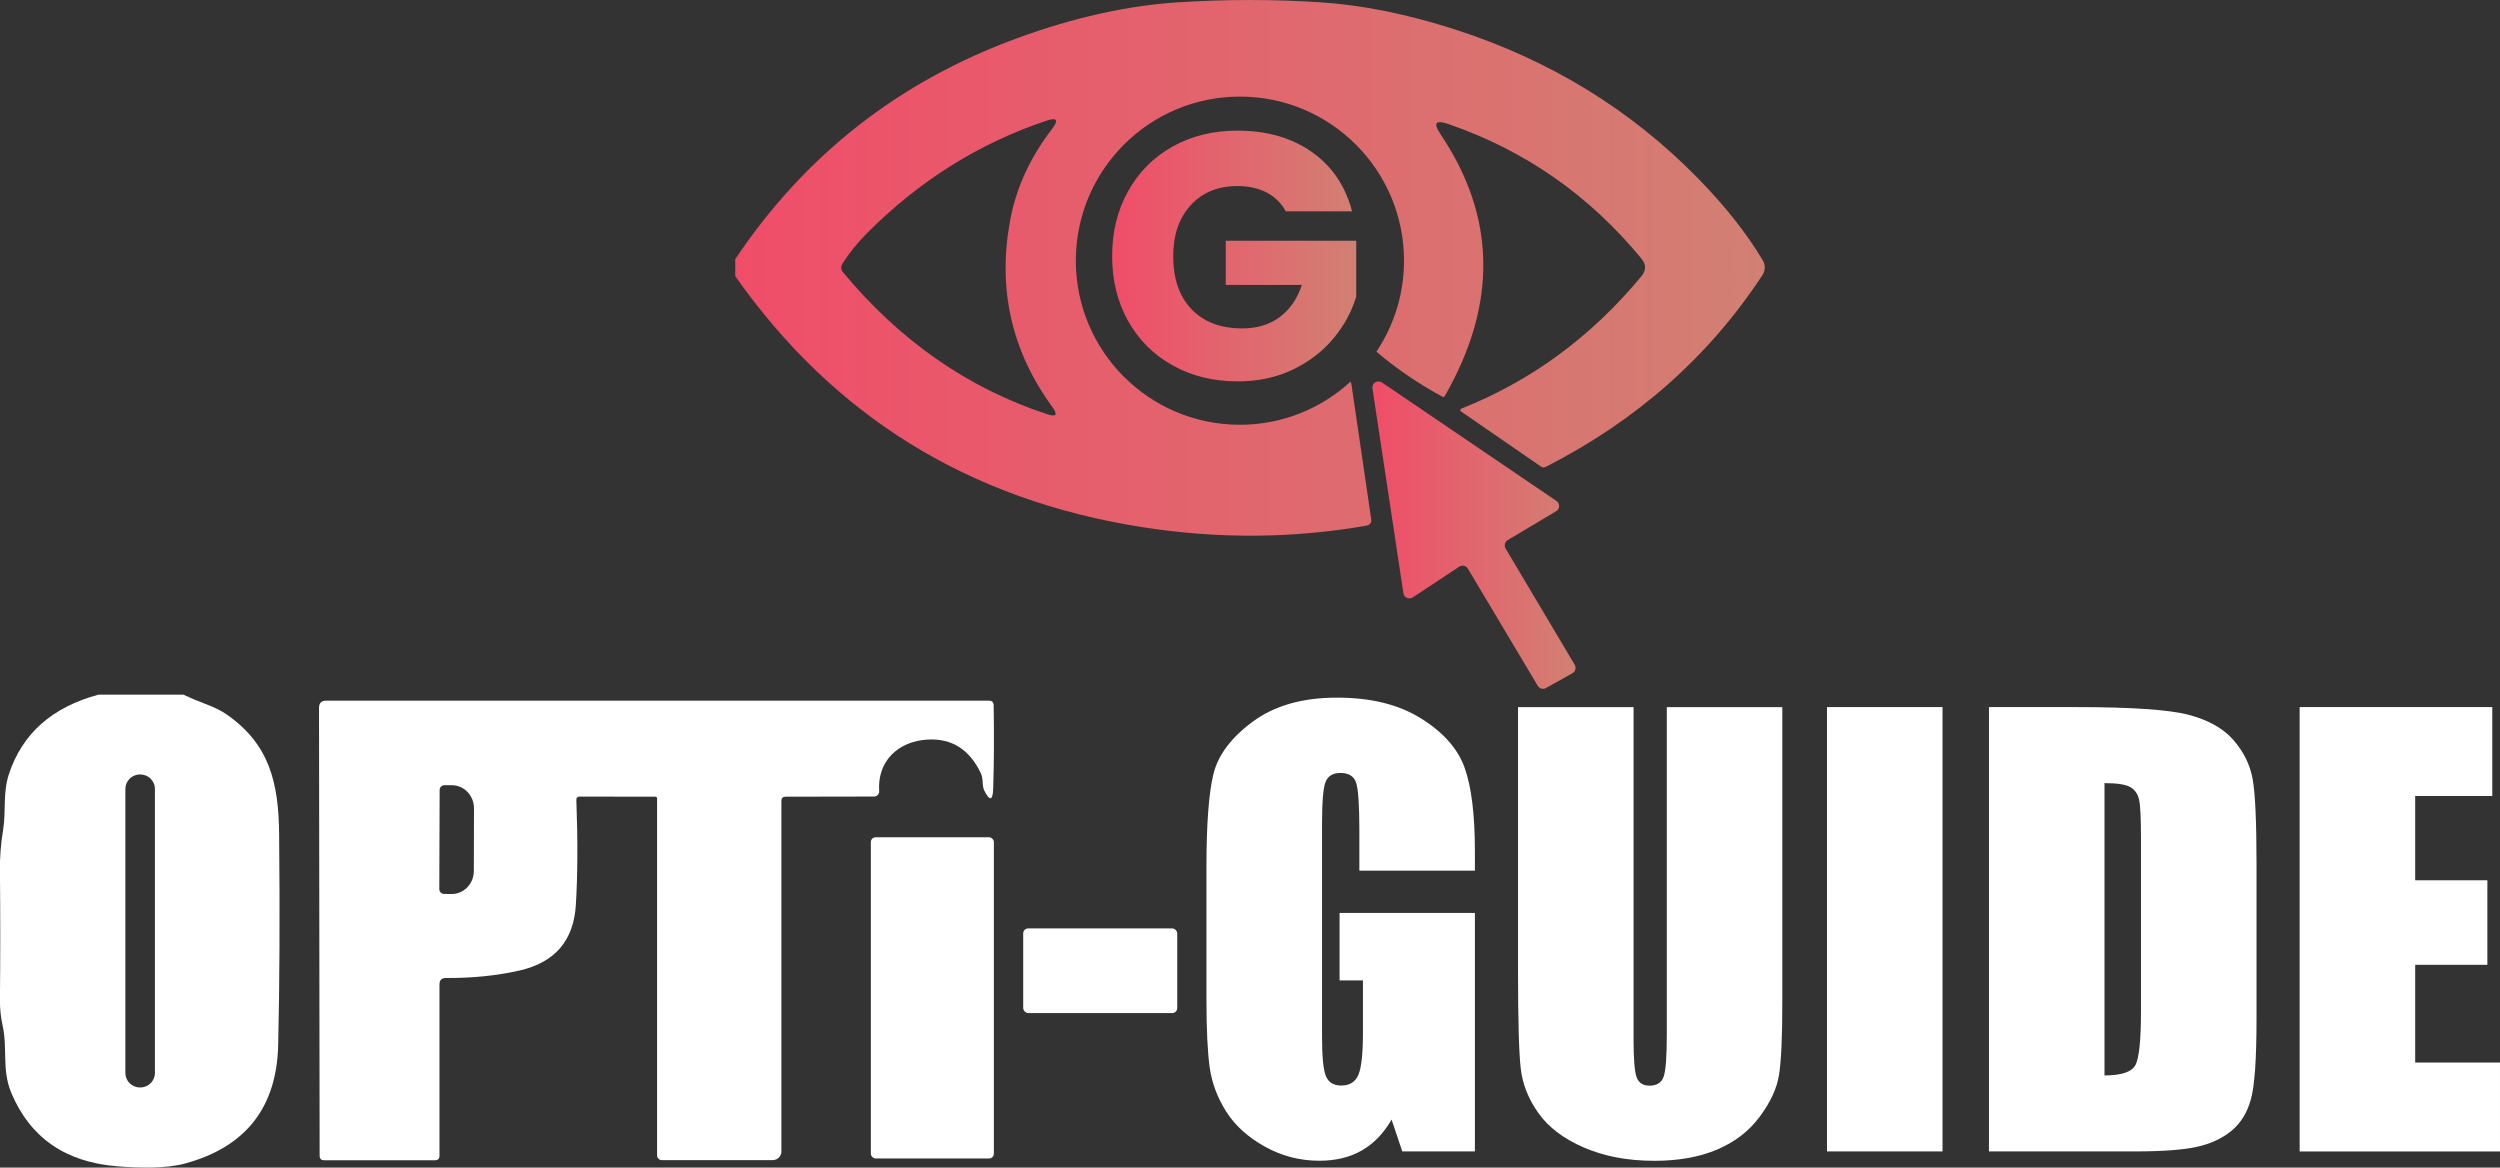
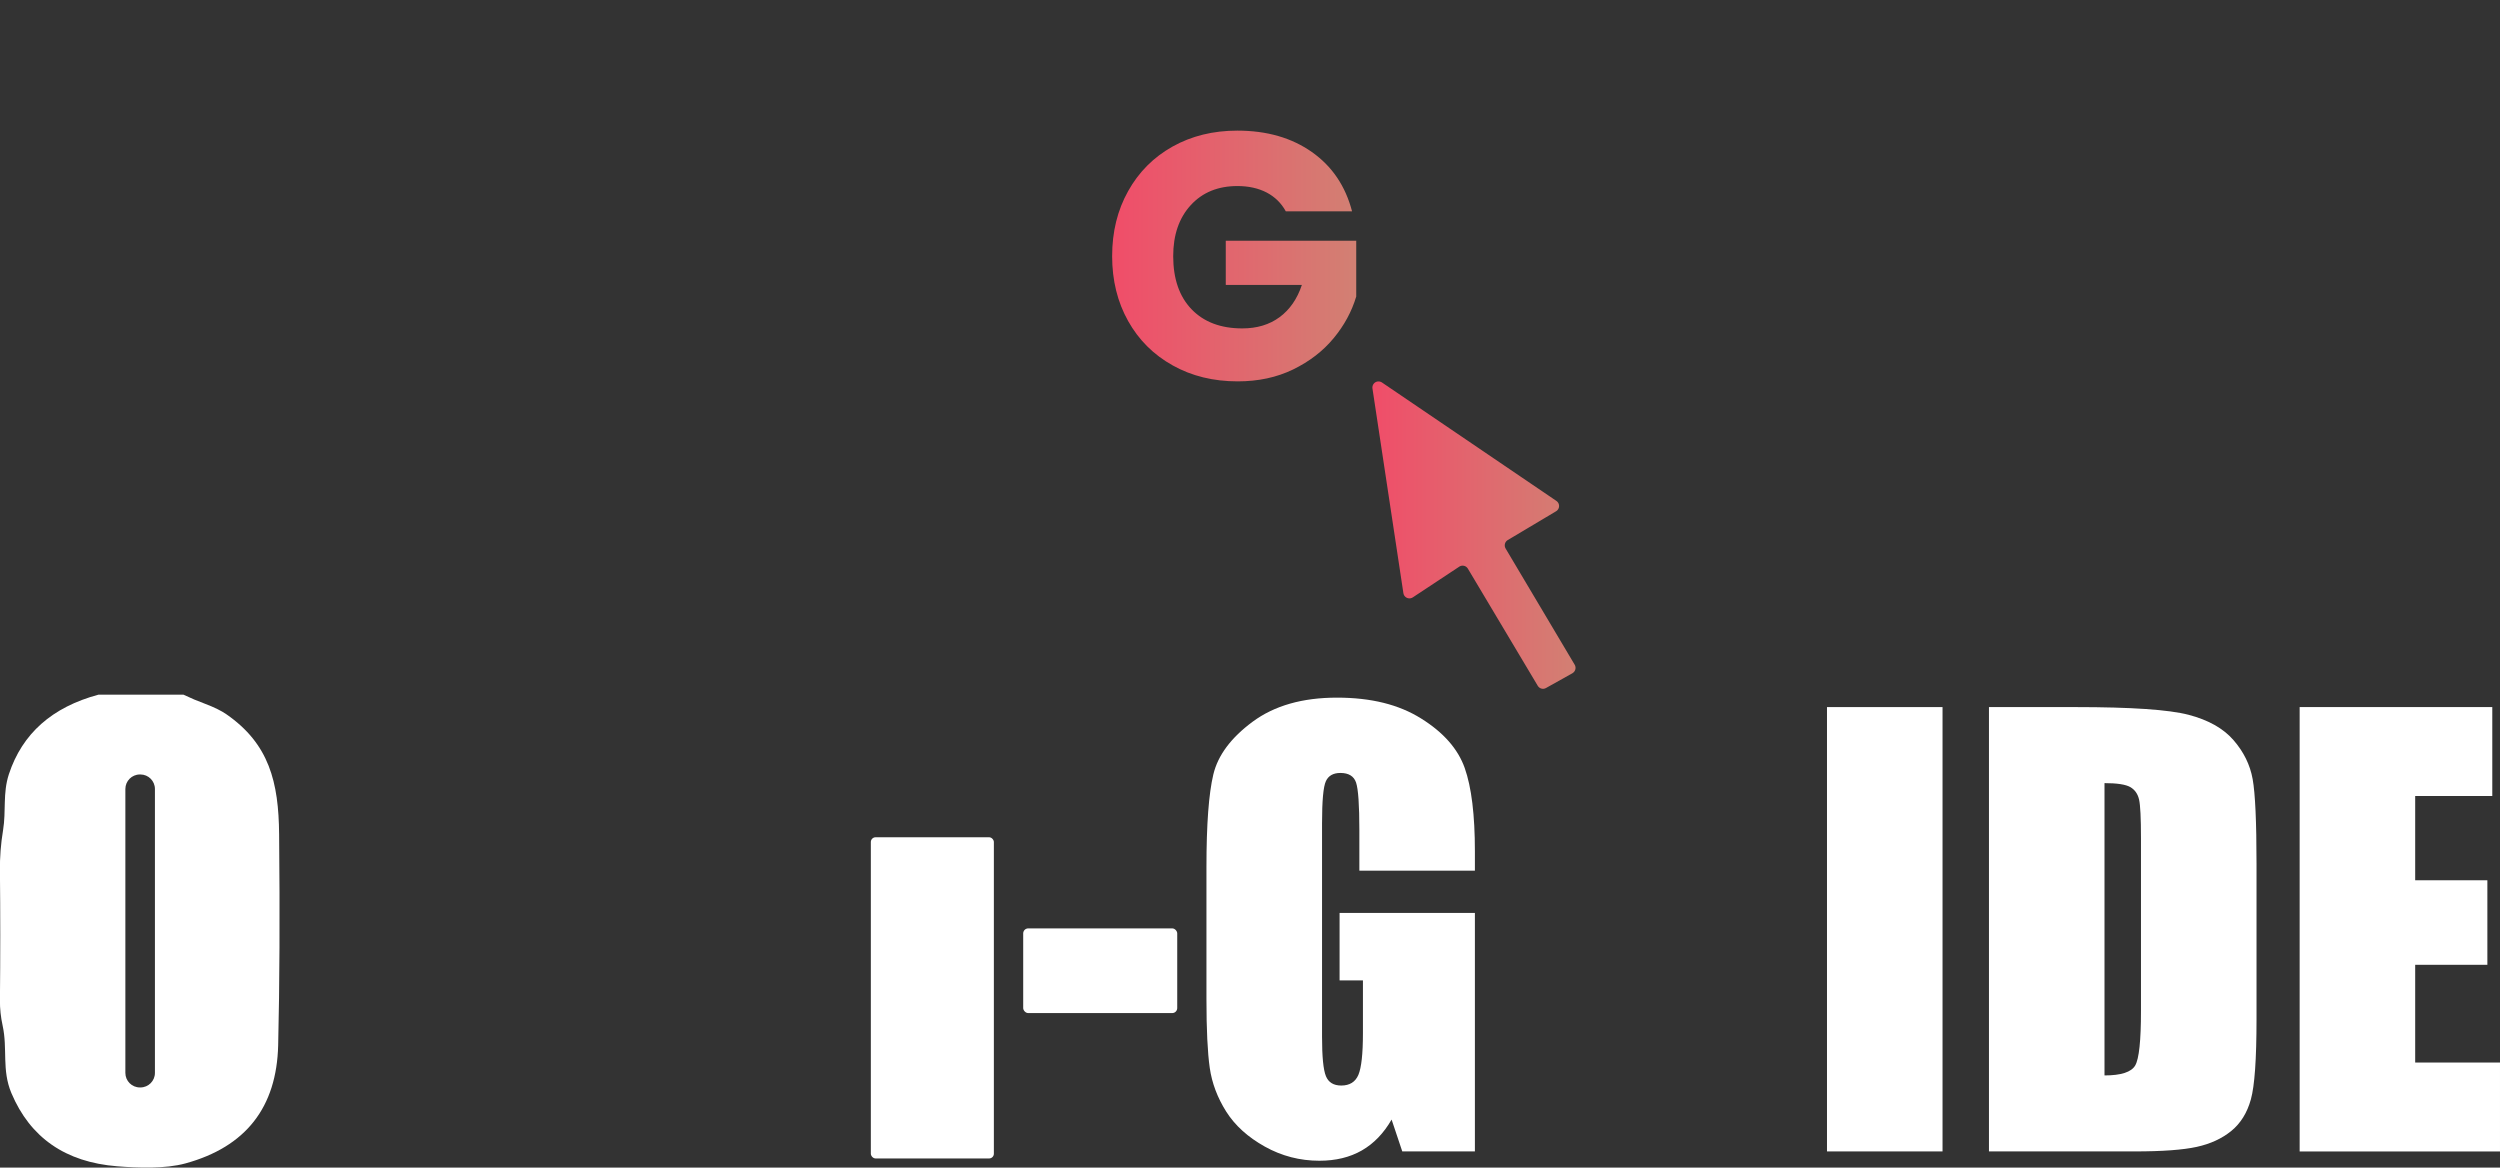
<svg xmlns="http://www.w3.org/2000/svg" xmlns:xlink="http://www.w3.org/1999/xlink" id="Layer_2" data-name="Layer 2" viewBox="0 0 447.47 208.99">
  <rect x="0" y="0" width="447.47" height="208.99" fill="#333333" stroke="none" />
  <defs>
    <style>      .cls-1 {        fill: url(#linear-gradient);      }      .cls-1, .cls-2, .cls-3, .cls-4 {        stroke-width: 0px;      }      .cls-2 {        fill: url(#linear-gradient-2);      }      .cls-3 {        fill: url(#linear-gradient-3);      }      .cls-4 {        fill: #fff;      }    </style>
    <linearGradient id="linear-gradient" x1="245.63" y1="95.77" x2="282" y2="95.77" gradientUnits="userSpaceOnUse">
      <stop offset="0" stop-color="#f04d69" />
      <stop offset="1" stop-color="#d28073" />
    </linearGradient>
    <linearGradient id="linear-gradient-2" x1="199.08" y1="45.82" x2="242.76" y2="45.82" xlink:href="#linear-gradient" />
    <linearGradient id="linear-gradient-3" x1="131.59" y1="47.94" x2="315.87" y2="47.94" xlink:href="#linear-gradient" />
  </defs>
  <g id="Layer_1-2" data-name="Layer 1">
    <g>
      <path class="cls-4" d="M17.66,124.34h15.18c1.26.6,2.56,1.15,3.89,1.64,1.63.62,2.89,1.24,3.77,1.85,7.69,5.32,9.38,12.17,9.46,21.5.14,14.38.09,26.96-.17,37.75-.27,11.14-5.8,18.2-16.61,21.16-3.64.99-8.45.81-12.22.51-9.24-.74-15.55-5.11-18.92-13.1-1.75-4.17-.65-7.88-1.57-12.09-.33-1.5-.49-3.01-.48-4.54.08-7.81.08-15.53,0-23.15-.03-2.43.16-4.85.56-7.27.57-3.46-.08-6.57,1.04-10.02,2.39-7.27,7.74-12.02,16.06-14.25ZM27.73,141.22c0-1.44-1.17-2.6-2.6-2.6h-.09c-1.44,0-2.6,1.17-2.6,2.6v50.82c0,1.44,1.17,2.6,2.6,2.6h.09c1.44,0,2.6-1.17,2.6-2.6h0v-50.82Z" />
-       <path class="cls-4" d="M78.66,176.18v30.68c0,.54-.27.81-.81.81h-19.83c-.54,0-.81-.27-.81-.81l-.11-80.16c0-.86.43-1.29,1.29-1.29h118.61c.56,0,.84.28.85.84.09,5.32.07,10.25-.08,14.79-.06,2.32-.61,2.44-1.64.37-.13-.28-.22-.81-.26-1.58-.03-.58-.14-1.07-.34-1.49-2.03-4.2-5.17-6.19-9.44-5.97-5.32.28-9.09,3.85-8.73,9.24.03.5-.35.92-.85.96-.02,0-.04,0-.06,0l-15.86.03c-.49.01-.73.26-.73.74v62.76c0,.86-.7,1.55-1.57,1.55h-19.83c-.47,0-.85-.38-.85-.85h0v-63.86c0-.22-.11-.33-.33-.34l-13.52-.02c-.41,0-.62.21-.6.62.27,7.19.24,13.45-.09,18.78-.39,6.37-3.74,10.27-10.03,11.72-4.06.93-8.48,1.38-13.24,1.35-.75,0-1.13.37-1.13,1.12ZM78.69,141.38l-.06,17.77c0,.47.38.85.85.85h0l1.35.02c2.19,0,3.98-1.83,3.98-4.11l.03-11.23c0-2.28-1.76-4.13-3.95-4.14,0,0,0,0,0,0h-1.35c-.46,0-.84.37-.85.84Z" />
      <rect class="cls-4" x="155.87" y="149.86" width="22.02" height="57.49" rx=".85" ry=".85" />
      <rect class="cls-4" x="183.14" y="166.17" width="27.57" height="15.16" rx=".9" ry=".9" />
      <g>
        <path class="cls-4" d="M263.99,155.84h-20.68v-7.22c0-4.55-.2-7.4-.59-8.55s-1.33-1.72-2.8-1.72c-1.28,0-2.15.49-2.6,1.47-.46.98-.69,3.5-.69,7.57v38.17c0,3.57.23,5.92.69,7.05.46,1.13,1.38,1.69,2.75,1.69,1.5,0,2.53-.64,3.07-1.92.54-1.28.81-3.77.81-7.47v-9.43h-4.18v-12.08h24.22v42.69h-13l-1.91-5.7c-1.41,2.46-3.19,4.3-5.33,5.53-2.15,1.23-4.68,1.84-7.6,1.84-3.47,0-6.73-.84-9.76-2.53-3.03-1.69-5.33-3.77-6.91-6.26-1.57-2.49-2.56-5.1-2.95-7.84-.39-2.73-.59-6.84-.59-12.31v-23.63c0-7.6.41-13.12,1.23-16.56.82-3.44,3.17-6.59,7.05-9.46,3.88-2.86,8.9-4.3,15.06-4.3s11.09,1.24,15.08,3.73c4,2.49,6.6,5.45,7.81,8.87,1.21,3.42,1.82,8.39,1.82,14.91v3.44Z" />
-         <path class="cls-4" d="M319.01,126.56v53.15c0,6.03-.2,10.26-.59,12.7-.39,2.44-1.56,4.94-3.49,7.52s-4.48,4.52-7.64,5.85c-3.16,1.33-6.88,1.99-11.17,1.99-4.75,0-8.94-.79-12.58-2.36-3.64-1.57-6.35-3.62-8.15-6.14-1.8-2.52-2.87-5.18-3.19-7.98-.33-2.8-.49-8.69-.49-17.66v-47.06h20.68v59.64c0,3.47.19,5.69.57,6.66.38.97,1.14,1.45,2.28,1.45,1.31,0,2.15-.53,2.53-1.6.38-1.06.57-3.58.57-7.54v-58.61h20.68Z" />
        <path class="cls-4" d="M347.69,126.56v79.53h-20.68v-79.53h20.68Z" />
        <path class="cls-4" d="M356,126.56h15.47c9.99,0,16.74.46,20.26,1.38,3.52.92,6.2,2.42,8.03,4.52,1.83,2.1,2.98,4.43,3.44,7,.46,2.57.69,7.62.69,15.15v27.85c0,7.14-.34,11.91-1.01,14.32-.67,2.41-1.84,4.29-3.51,5.65-1.67,1.36-3.73,2.31-6.19,2.85-2.46.54-6.16.81-11.1.81h-26.08v-79.53ZM376.68,140.17v52.32c2.98,0,4.81-.6,5.5-1.79.69-1.2,1.03-4.45,1.03-9.75v-30.9c0-3.6-.11-5.91-.34-6.93-.23-1.01-.75-1.76-1.57-2.24-.82-.47-2.36-.71-4.62-.71Z" />
        <path class="cls-4" d="M411.6,126.56h34.49v15.92h-13.8v15.08h12.92v15.13h-12.92v17.49h15.18v15.92h-35.86v-79.53Z" />
      </g>
    </g>
    <g>
      <path class="cls-1" d="M269.47,98.15l12.37,20.81c.32.51.16,1.19-.35,1.51-.01,0-.03.02-.04.03l-4.74,2.65c-.52.29-1.17.11-1.47-.4l-12.51-20.97c-.31-.52-.98-.69-1.5-.38-.01,0-.02.01-.03.02l-8.32,5.5c-.5.34-1.18.2-1.52-.3-.09-.14-.15-.29-.17-.45l-5.54-36.66c-.08-.6.34-1.15.94-1.23.26-.03.53.03.75.17l31.24,21.21c.5.34.63,1.02.29,1.52-.09.14-.21.25-.35.33l-8.66,5.16c-.51.31-.68.98-.38,1.49Z" />
      <path class="cls-2" d="M230.14,37.82c-.8-1.46-1.94-2.58-3.42-3.36-1.49-.77-3.23-1.16-5.24-1.16-3.47,0-6.26,1.14-8.35,3.42-2.09,2.28-3.14,5.32-3.14,9.13,0,4.06,1.1,7.23,3.29,9.51,2.2,2.28,5.22,3.42,9.07,3.42,2.64,0,4.86-.67,6.68-2.01,1.82-1.34,3.15-3.26,3.99-5.77h-13.62v-7.91h23.35v9.98c-.8,2.68-2.14,5.17-4.05,7.47-1.9,2.3-4.32,4.16-7.25,5.59-2.93,1.42-6.23,2.13-9.92,2.13-4.35,0-8.23-.95-11.64-2.86-3.41-1.9-6.07-4.55-7.97-7.94-1.9-3.39-2.86-7.26-2.86-11.61s.95-8.23,2.86-11.64c1.9-3.41,4.55-6.07,7.94-7.97,3.39-1.9,7.26-2.86,11.61-2.86,5.27,0,9.72,1.28,13.34,3.83,3.62,2.55,6.01,6.09,7.19,10.61h-11.86Z" />
-       <path class="cls-3" d="M315.53,46.62c-2.92-4.89-6.79-9.78-11.61-14.7-12.01-12.28-26.48-21.15-43.41-26.62-8.58-2.77-16.68-4.41-24.31-4.9-8.32-.53-16.69-.53-25.09,0-9.23.57-18.92,2.72-29.09,6.45-21.16,7.75-37.97,20.93-50.42,39.53v3.05c17.63,25.08,41.86,40.05,72.7,44.9,13.61,2.15,27.02,2.07,40.24-.24.69-.12.98-.52.88-1.21l-3.52-24.02c-.04-.23-.09-.41-.17-.55-5.22,4.78-12.16,7.72-19.8,7.72-16.22,0-29.37-13.15-29.37-29.37s13.15-29.37,29.37-29.37,29.37,13.15,29.37,29.37c0,6.03-1.82,11.63-4.94,16.29,3.55,3.01,7.48,5.71,11.82,8.06.17.09.31.05.42-.12,9.45-16.47,9.19-32.11-.8-46.92-1.31-1.95-.86-2.55,1.37-1.79,13.73,4.71,25.26,12.74,34.61,24.09.89,1.06.89,2.12,0,3.19-8.97,10.83-19.71,18.72-32.22,23.68-.06.02-.11.06-.14.11-.08.13-.05.3.08.39l14.3,9.86c.28.2.57.22.88.06,16.3-8.31,29.23-19.76,38.79-34.35.51-.78.53-1.78.06-2.59ZM188.35,72.84c1.04,1.42.72,1.85-.96,1.29-14.15-4.67-26.31-13.13-36.48-25.37-.42-.5-.46-1.04-.1-1.61,1.14-1.81,2.61-3.62,4.4-5.44,9.31-9.35,19.99-16.04,32.04-20.09,1.94-.65,2.29-.17,1.06,1.45-3.92,5.1-6.41,10.52-7.49,16.27-2.3,12.32.21,23.48,7.53,33.49Z" />
    </g>
  </g>
</svg>